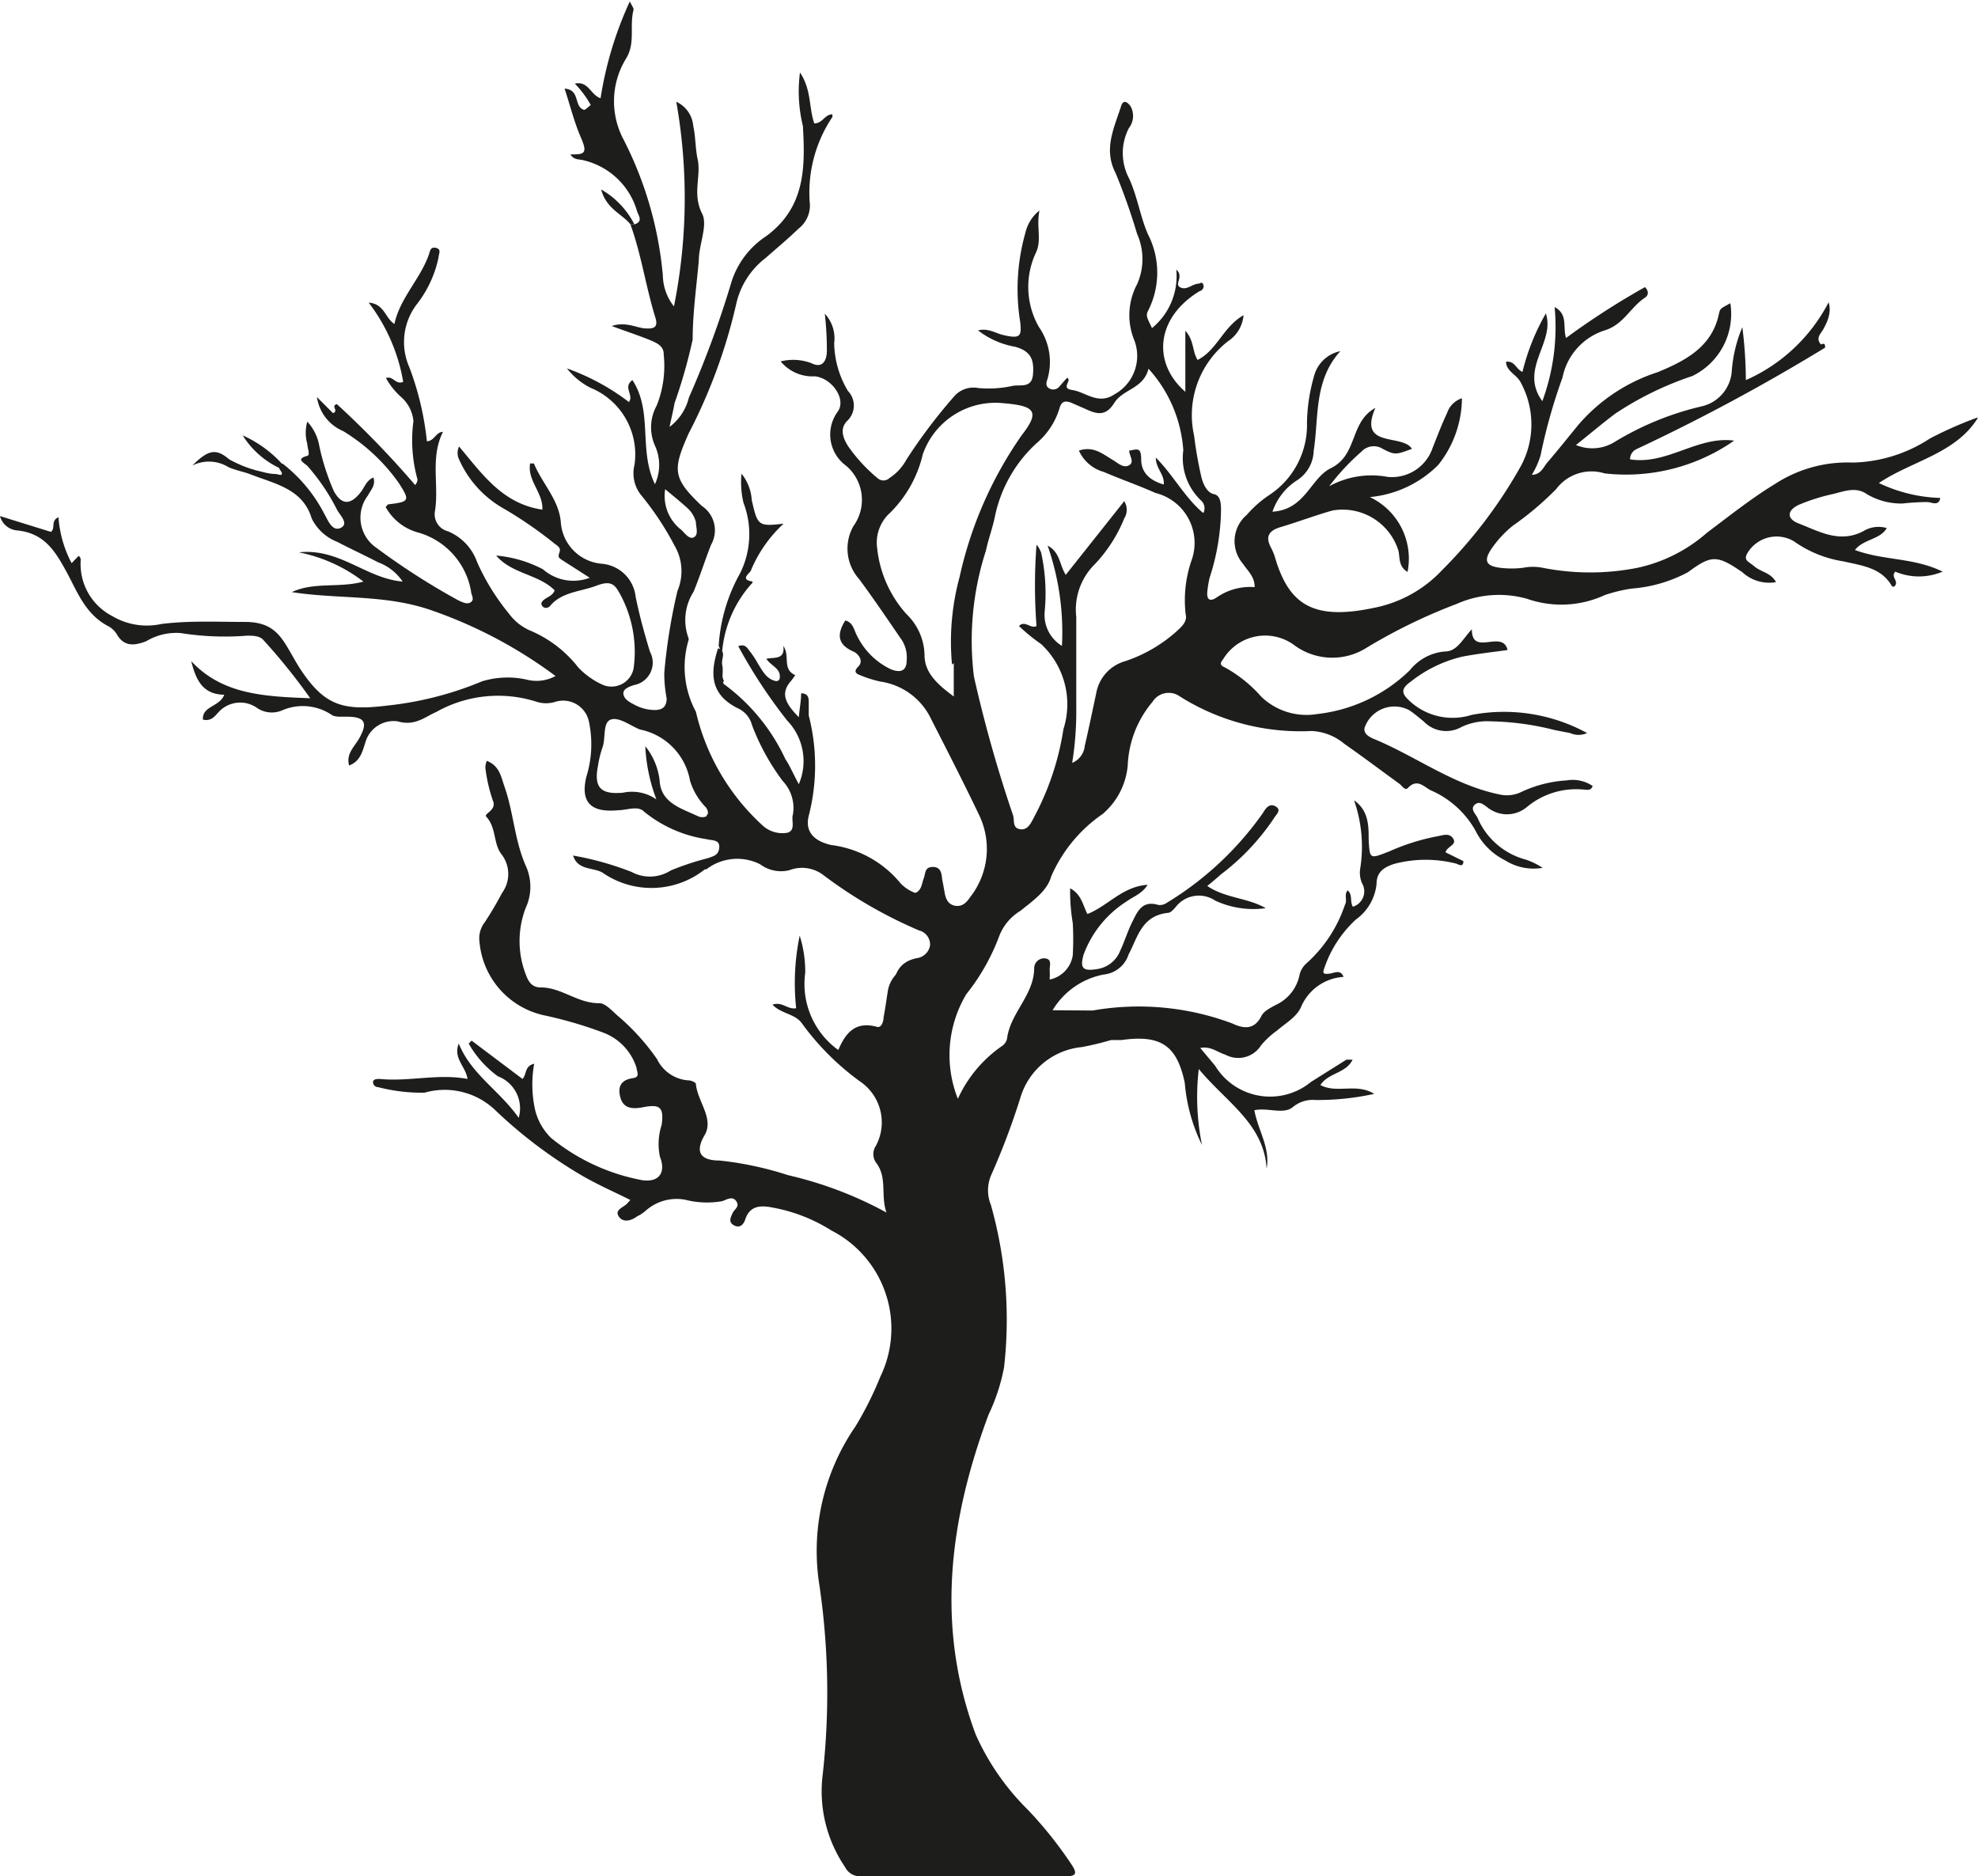
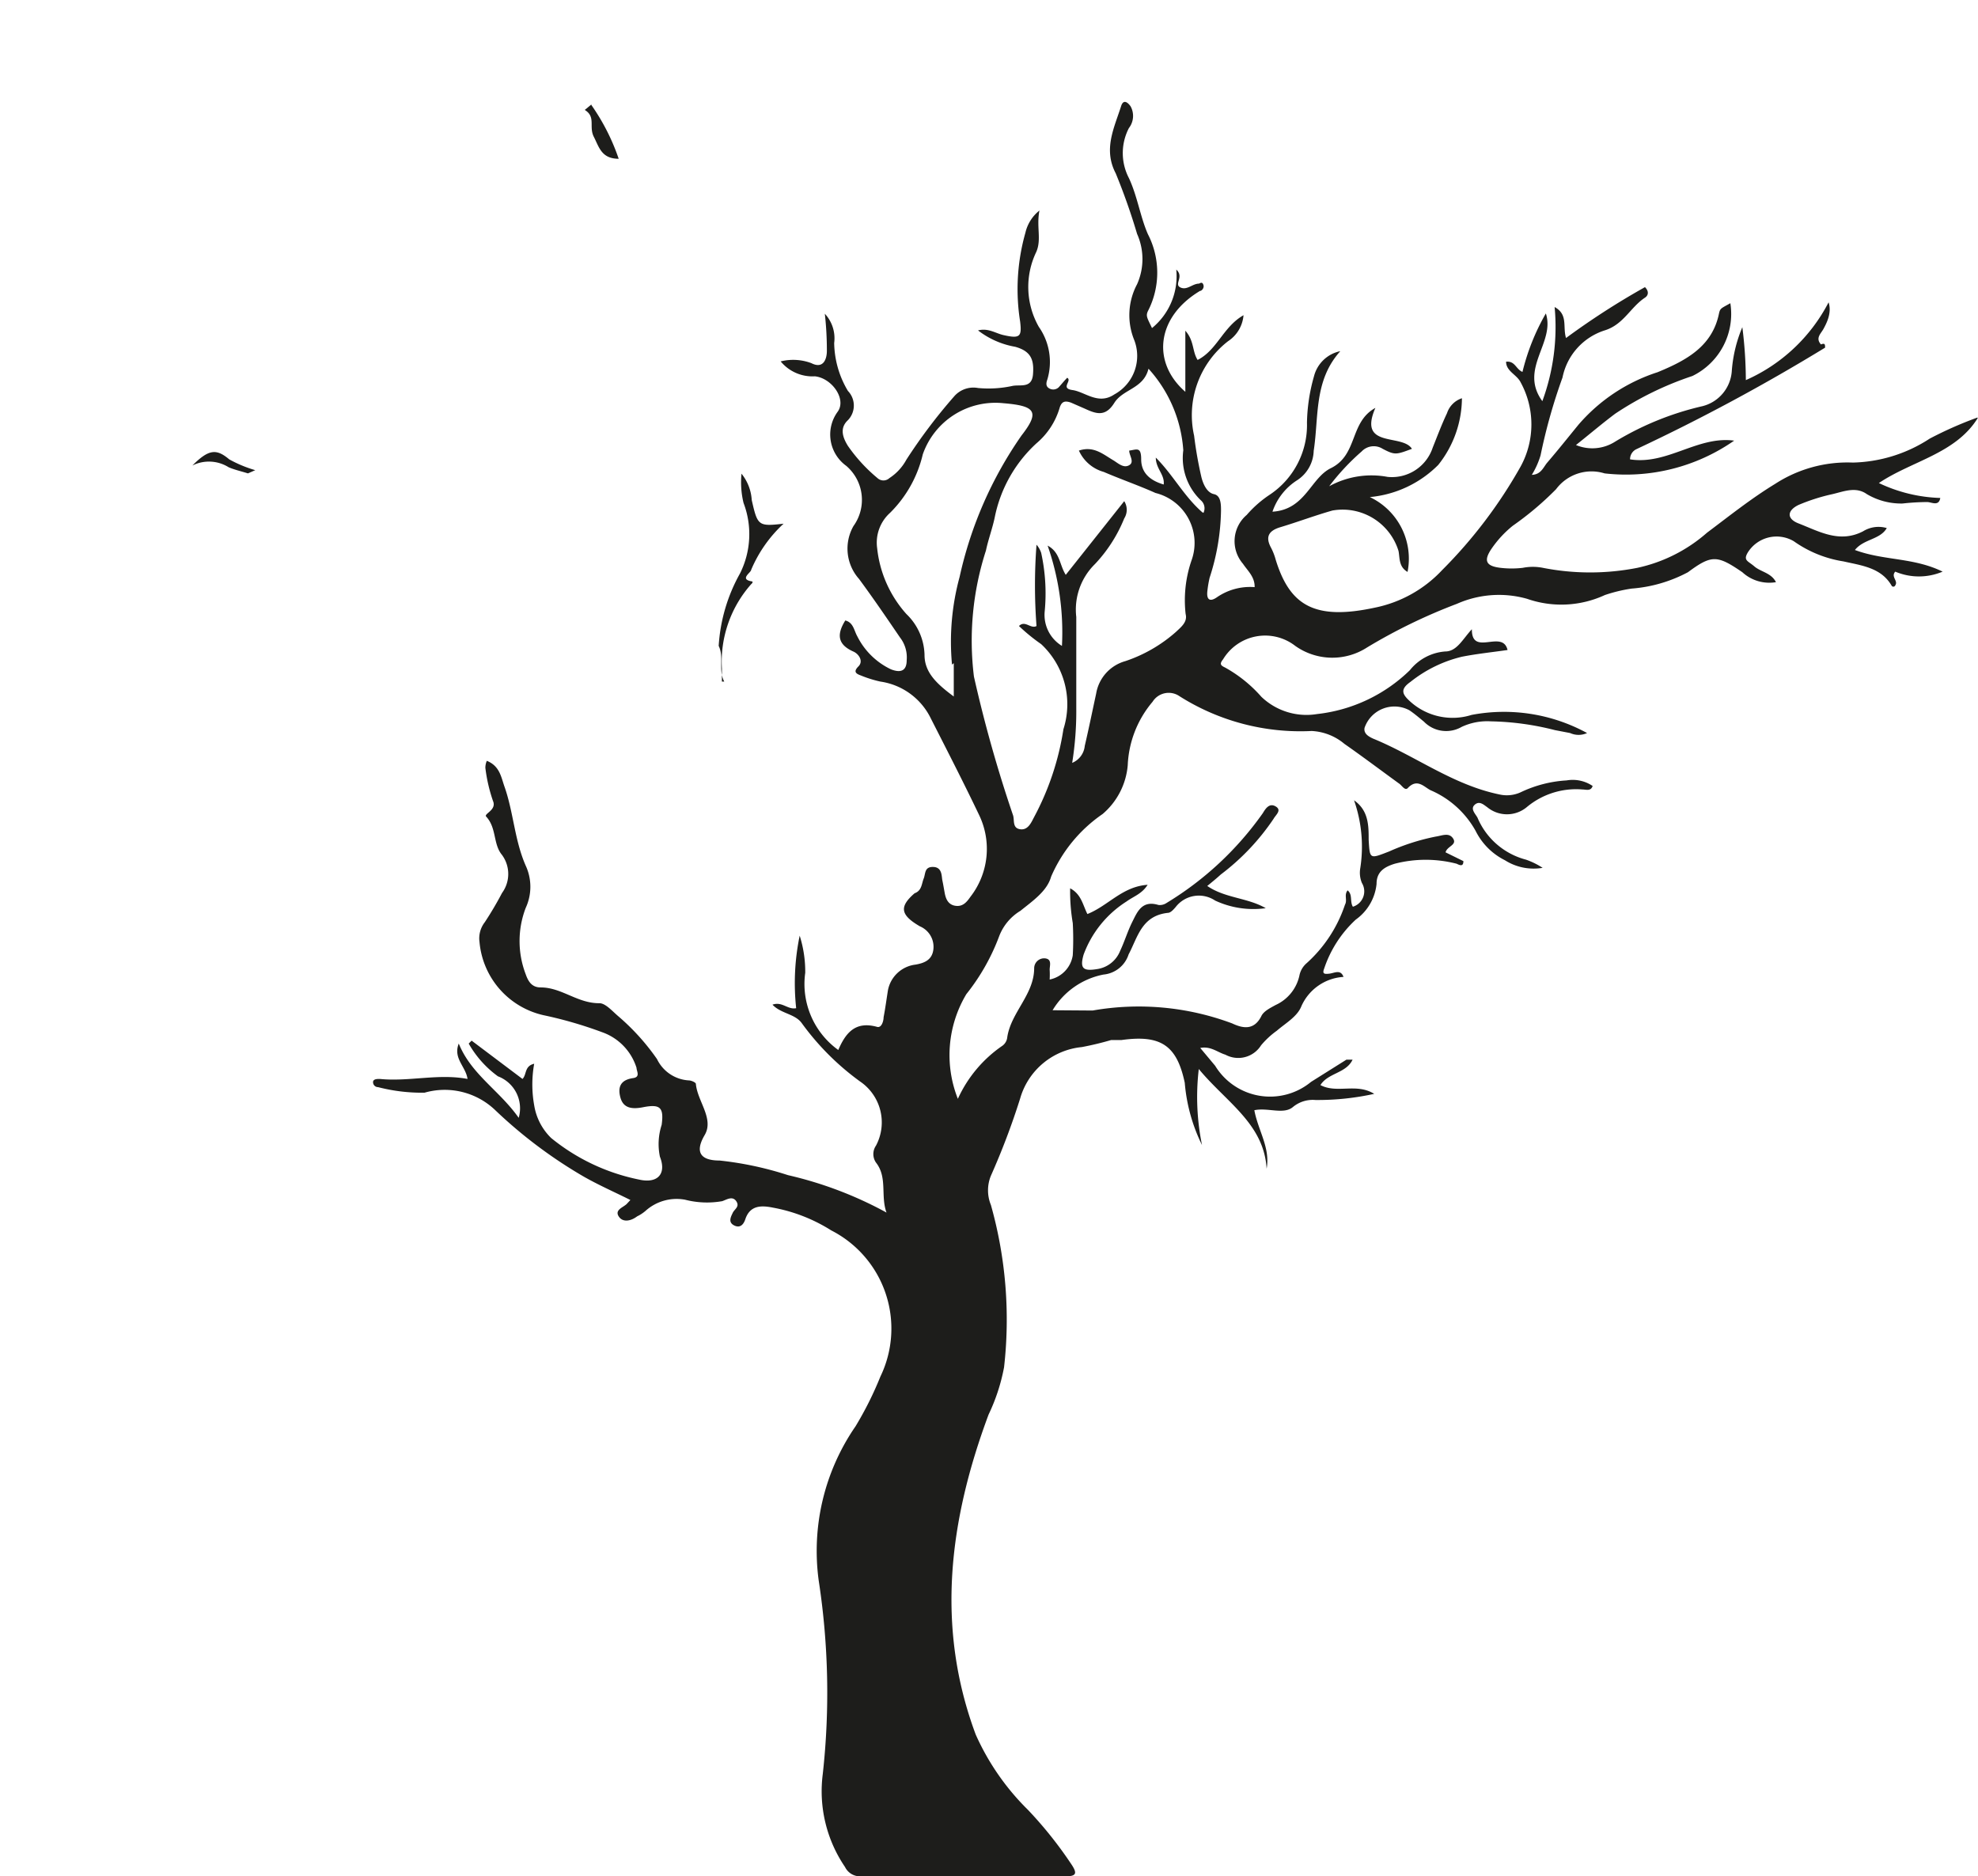
<svg xmlns="http://www.w3.org/2000/svg" id="Ebene_1" data-name="Ebene 1" viewBox="0 0 67.65 64.17">
  <defs>
    <style>.cls-1{fill:#1d1d1b;}</style>
  </defs>
  <path class="cls-1" d="M41.12,17.52c-.63-.55-1-1.28-1.59-1.87,0,.38.31.58.27.92-.48-.14-.77-.41-.77-.86s-.16-.33-.41-.3c0,.17.19.39,0,.5s-.37-.06-.53-.16c-.36-.21-.68-.51-1.19-.34a1.32,1.32,0,0,0,.85.73c.58.25,1.19.46,1.77.72a1.76,1.76,0,0,1,1.23,2.31A4.19,4.19,0,0,0,40.55,21c.07.27-.15.44-.33.61a5,5,0,0,1-1.73,1,1.39,1.39,0,0,0-1,1.11c-.13.6-.25,1.19-.39,1.79a.7.7,0,0,1-.43.58,11.19,11.19,0,0,0,.14-1.88c0-1,0-2.08,0-3.11a2.18,2.18,0,0,1,.64-1.81,5,5,0,0,0,1-1.56.55.55,0,0,0,0-.59l-2,2.52c-.22-.35-.19-.77-.62-1a9,9,0,0,1,.49,3.43,1.24,1.24,0,0,1-.59-1.18,6.47,6.47,0,0,0-.12-2,.78.78,0,0,0-.16-.28,18.41,18.41,0,0,0,0,2.78c-.2.11-.39-.21-.6,0a6.43,6.43,0,0,0,.76.62,2.81,2.81,0,0,1,.76,2.91,9.36,9.36,0,0,1-1,3c-.1.19-.21.46-.48.42s-.19-.3-.24-.47a45.86,45.86,0,0,1-1.34-4.75,10,10,0,0,1,.41-4.31c.08-.38.22-.75.3-1.13a4.68,4.68,0,0,1,1.43-2.54,2.51,2.51,0,0,0,.79-1.21c.07-.23.19-.25.39-.18l.48.21c.39.18.7.28,1-.2s1-.48,1.17-1.17a4.61,4.61,0,0,1,1.19,2.79,2,2,0,0,0,.6,1.71.36.36,0,0,1,.09.43m-8.54,5.14c0,.34,0,.69,0,1.14-.58-.43-1-.82-1-1.42A2,2,0,0,0,31,21a4,4,0,0,1-1-2.25,1.37,1.37,0,0,1,.44-1.21,4.14,4.14,0,0,0,1.12-2,2.63,2.63,0,0,1,2.76-1.75c1.08.09,1.26.28.62,1.1a13.51,13.51,0,0,0-2.12,4.84,8.42,8.42,0,0,0-.26,3m35.07-8.45A13.1,13.1,0,0,0,66,15a5,5,0,0,1-2.63.82,4.54,4.54,0,0,0-2.66.73c-.82.5-1.57,1.1-2.33,1.67A5.3,5.3,0,0,1,56,19.42a8.36,8.36,0,0,1-3.23,0,1.78,1.78,0,0,0-.69,0,3.25,3.25,0,0,1-.76,0c-.51-.06-.58-.25-.31-.65a3.65,3.65,0,0,1,.73-.79,10.62,10.62,0,0,0,1.48-1.25,1.51,1.51,0,0,1,1.66-.54,6.47,6.47,0,0,0,4.43-1.12c-1.25-.17-2.29.84-3.56.64a.38.38,0,0,1,.22-.35,66.55,66.55,0,0,0,6.45-3.47c0-.1,0-.17-.14-.11-.2-.22,0-.37.09-.54s.29-.53.17-.9A5.84,5.84,0,0,1,59.71,13a14.59,14.59,0,0,0-.12-1.81,4.74,4.74,0,0,0-.36,1.49,1.33,1.33,0,0,1-1,1.21,10.12,10.12,0,0,0-3,1.22,1.45,1.45,0,0,1-1.33.11c.49-.39.9-.74,1.34-1.07a11,11,0,0,1,2.64-1.29,2.36,2.36,0,0,0,1.3-2.49c-.32.18-.35.17-.39.36-.23,1.11-1.1,1.59-2.1,2a6,6,0,0,0-2.7,1.79c-.36.44-.71.88-1.08,1.31-.13.16-.21.4-.52.41a2.78,2.78,0,0,0,.3-.67,19.13,19.13,0,0,1,.75-2.66,2.13,2.13,0,0,1,1.44-1.61c.65-.2.88-.79,1.38-1.12.11-.07.15-.21,0-.36a25.81,25.81,0,0,0-2.7,1.74c-.12-.39.08-.8-.39-1.06a7.34,7.34,0,0,1-.42,3.22c-.81-1.11.45-2,.12-3a7.6,7.6,0,0,0-.8,2c-.23-.1-.25-.38-.56-.35,0,.33.37.44.5.71a3,3,0,0,1,0,2.87,16.29,16.29,0,0,1-2.69,3.55,4.32,4.32,0,0,1-2.29,1.28c-2.08.45-2.92-.08-3.4-1.64a2.05,2.05,0,0,0-.16-.41c-.2-.37-.08-.58.32-.7.6-.18,1.18-.4,1.78-.57a2,2,0,0,1,2.26,1.38c.05.24,0,.54.31.72A2.33,2.33,0,0,0,46.85,17a3.79,3.79,0,0,0,2.34-1.1A3.69,3.69,0,0,0,50,13.62a.8.8,0,0,0-.51.51c-.18.38-.33.78-.49,1.18a1.47,1.47,0,0,1-1.54,1,3,3,0,0,0-2,.32,7.86,7.86,0,0,1,1.11-1.19.57.57,0,0,1,.72-.09c.42.22.46.2,1,0-.33-.53-1.86,0-1.25-1.4-.89.49-.59,1.6-1.52,2.06-.7.34-.87,1.42-2,1.49a2.06,2.06,0,0,1,.85-1.08,1.24,1.24,0,0,0,.56-1c.18-1.16,0-2.4.91-3.41a1.17,1.17,0,0,0-.9.86,6.12,6.12,0,0,0-.24,1.59,2.86,2.86,0,0,1-1.29,2.47,3.87,3.87,0,0,0-.77.68,1.18,1.18,0,0,0-.13,1.67c.16.24.41.45.4.8a2,2,0,0,0-1.28.34c-.24.17-.36.1-.34-.17a3.85,3.85,0,0,1,.08-.49,7.75,7.75,0,0,0,.39-2.29c0-.21,0-.52-.24-.57s-.37-.34-.43-.58a13.6,13.6,0,0,1-.25-1.42A3.2,3.2,0,0,1,42,11.67a1.18,1.18,0,0,0,.53-.89c-.7.4-.9,1.19-1.57,1.53-.19-.3-.11-.65-.42-1V13.4c-1.15-1-1-2.55.5-3.45.06,0,.15-.1.12-.2s-.08-.09-.15-.05c-.23,0-.41.24-.64.13s.14-.36-.14-.61a2.29,2.29,0,0,1-.83,2c-.16-.34-.22-.41-.14-.58a2.87,2.87,0,0,0,0-2.63c-.26-.59-.36-1.3-.65-1.92a1.85,1.85,0,0,1,0-1.71.68.68,0,0,0,.06-.74c-.09-.13-.25-.27-.33,0-.24.75-.61,1.47-.18,2.29A21.72,21.72,0,0,1,38.89,8a2.11,2.11,0,0,1,0,1.72,2.25,2.25,0,0,0-.11,1.88,1.5,1.5,0,0,1-.67,1.89c-.55.37-1-.09-1.43-.15s0-.32-.18-.42c-.09.09-.17.19-.26.29a.27.27,0,0,1-.36.07c-.12-.07-.1-.19-.06-.3a2.09,2.09,0,0,0-.29-1.8,2.76,2.76,0,0,1-.09-2.56c.19-.43,0-.86.11-1.42a1.36,1.36,0,0,0-.48.76A7.07,7.07,0,0,0,34.89,11c.06.51,0,.59-.57.46-.27-.06-.52-.25-.87-.16a2.89,2.89,0,0,0,1.27.56c.54.15.65.44.61.94s-.44.34-.71.4a3.83,3.83,0,0,1-1.17.07.87.87,0,0,0-.82.29A18.46,18.46,0,0,0,31,15.72a1.74,1.74,0,0,1-.58.63.3.3,0,0,1-.41,0A5.52,5.52,0,0,1,29,15.25c-.18-.29-.29-.61,0-.88a.72.72,0,0,0,0-1,3.28,3.28,0,0,1-.47-1.64,1.23,1.23,0,0,0-.32-1A11.26,11.26,0,0,1,28.28,12c0,.28-.12.63-.53.42a1.77,1.77,0,0,0-1.05-.06,1.41,1.41,0,0,0,1.17.51c.58.06,1.09.78.78,1.21a1.32,1.32,0,0,0,.29,1.85,1.53,1.53,0,0,1,.25,2.06,1.56,1.56,0,0,0,.19,1.81c.48.65.93,1.31,1.4,2a1.11,1.11,0,0,1,.23.78c0,.32-.16.46-.54.31a2.47,2.47,0,0,1-1.15-1.13c-.11-.19-.13-.47-.41-.54-.28.45-.29.81.27,1.06.19.08.36.33.18.51s-.09.25.08.31a4,4,0,0,0,.67.21,2.28,2.28,0,0,1,1.73,1.27c.56,1.1,1.12,2.19,1.65,3.3a2.67,2.67,0,0,1-.3,2.79c-.12.17-.25.34-.5.31s-.34-.22-.38-.44-.05-.29-.08-.43,0-.45-.31-.46-.26.23-.33.4-.06.41-.31.5c-.53.46-.49.74.18,1.13a.76.76,0,0,1,.46.81c-.05.35-.32.45-.61.5a1.09,1.09,0,0,0-.94.87c-.05.31-.09.62-.15.93,0,.13-.07.37-.22.33-.75-.21-1.08.21-1.33.79a2.78,2.78,0,0,1-1.13-2.64A4.06,4.06,0,0,0,27.35,32a8,8,0,0,0-.12,2.48c-.29.06-.48-.24-.81-.12.29.31.77.31,1,.63a8.93,8.93,0,0,0,2,2,1.69,1.69,0,0,1,.54,2.19.51.51,0,0,0,0,.58c.4.51.15,1.14.36,1.71a13.14,13.14,0,0,0-3.37-1.28,11.47,11.47,0,0,0-2.34-.5c-.68,0-.84-.31-.51-.87s-.25-1.16-.3-1.75c0-.05-.16-.12-.24-.12a1.29,1.29,0,0,1-1.09-.73,7.73,7.73,0,0,0-1.33-1.47c-.2-.17-.44-.45-.65-.44-.75,0-1.28-.54-2-.54-.29,0-.42-.19-.51-.45a3.17,3.17,0,0,1,0-2.27A1.72,1.72,0,0,0,18,29.65c-.4-.88-.43-1.84-.74-2.73-.12-.33-.16-.72-.61-.9a.6.6,0,0,0-.05.24,5.45,5.45,0,0,0,.26,1.13c.14.32-.33.44-.23.54.36.39.23.94.54,1.31a1.1,1.1,0,0,1,0,1.3,11.69,11.69,0,0,1-.59,1,.9.9,0,0,0-.18.68,2.82,2.82,0,0,0,2.19,2.5,14.12,14.12,0,0,1,2,.58,1.89,1.89,0,0,1,1.18,1.22c0,.11.14.31-.11.35-.44.06-.54.31-.44.67s.39.4.76.33c.6-.12.73,0,.65.6a2.12,2.12,0,0,0-.06,1.09c.23.58-.07.93-.72.78a6.93,6.93,0,0,1-3-1.42,2,2,0,0,1-.58-1.12,4,4,0,0,1,0-1.42c-.34.08-.25.37-.4.52l-1.74-1.31-.1.1a3.54,3.54,0,0,0,1,1.12,1.17,1.17,0,0,1,.71,1.42c-.66-.94-1.62-1.48-2.05-2.54-.2.51.24.78.3,1.21-1-.19-2,.1-3,0-.09,0-.21,0-.23.09a.17.17,0,0,0,.17.19,6,6,0,0,0,1.59.19,2.5,2.5,0,0,1,2.41.59,16.06,16.06,0,0,0,3,2.26c.52.3,1.07.54,1.63.82l-.13.14c-.13.12-.41.2-.27.42s.42.16.63,0a1.32,1.32,0,0,0,.29-.19,1.59,1.59,0,0,1,1.35-.38,3,3,0,0,0,1.27.05c.15-.05.35-.19.48,0s-.06.27-.12.4-.17.32.05.43.33-.06.38-.21c.16-.48.54-.48.94-.4a5.63,5.63,0,0,1,2,.78,3.77,3.77,0,0,1,1.68,5,11.73,11.73,0,0,1-.85,1.7A7.51,7.51,0,0,0,28,54.05a25.31,25.31,0,0,1,.14,6.62,4.6,4.6,0,0,0,.76,3.18.57.57,0,0,0,.54.32q3.49,0,7,0c.37,0,.4-.1.23-.37a13.84,13.84,0,0,0-1.51-1.9,8.43,8.43,0,0,1-1.79-2.58c-1.38-3.7-.9-7.34.44-10.94a6.54,6.54,0,0,0,.53-1.62,14.44,14.44,0,0,0-.45-5.55,1.32,1.32,0,0,1,0-1,24.94,24.94,0,0,0,1-2.64A2.44,2.44,0,0,1,37,35.81,10.46,10.46,0,0,0,38,35.57l.35,0c1.35-.19,1.9.18,2.17,1.46a5.91,5.91,0,0,0,.59,2.13A8.2,8.2,0,0,1,41,36.56c.93,1.13,2.23,1.87,2.32,3.41.13-.72-.29-1.3-.42-2,.46-.1,1,.16,1.32-.11a1.06,1.06,0,0,1,.77-.24A9,9,0,0,0,47,37.41c-.61-.38-1.27,0-1.84-.3.26-.42.88-.4,1.1-.87-.1,0-.17,0-.21,0L44.84,37a2.2,2.2,0,0,1-3.28-.55l-.51-.61c.36-.07.59.15.86.23a.92.92,0,0,0,1.22-.32,2.89,2.89,0,0,1,.54-.5c.3-.26.7-.48.84-.84a1.69,1.69,0,0,1,1.44-1c-.1-.27-.31-.13-.49-.11s-.24,0-.17-.18a4,4,0,0,1,1.08-1.67,1.71,1.71,0,0,0,.71-1.22c0-.42.27-.58.62-.69a4.23,4.23,0,0,1,2.12,0c.12.06.23.1.23-.09l-.61-.3c.05-.21.4-.25.26-.47s-.38-.1-.59-.07a7.46,7.46,0,0,0-1.6.51c-.67.26-.66.27-.7-.4,0-.48,0-1-.5-1.35a4.79,4.79,0,0,1,.21,2.34.91.91,0,0,0,.06.49.55.55,0,0,1-.31.81c-.11-.18,0-.41-.18-.56-.13.16,0,.33-.09.49a4.68,4.68,0,0,1-1.31,2,.75.75,0,0,0-.25.43,1.44,1.44,0,0,1-.81,1c-.18.1-.41.21-.49.38-.25.5-.64.42-1,.25a9.12,9.12,0,0,0-4.77-.44L36,34.55a2.61,2.61,0,0,1,1.74-1.22,1,1,0,0,0,.86-.69c.31-.58.44-1.32,1.34-1.42.1,0,.2-.12.27-.2a1,1,0,0,1,1.35-.22,3.09,3.09,0,0,0,1.73.26c-.62-.36-1.39-.34-2-.76.17-.14.32-.26.46-.39A7.94,7.94,0,0,0,43.56,28c.07-.13.29-.29.07-.42s-.35.08-.44.23a11,11,0,0,1-3.29,3.07.41.41,0,0,1-.28.07c-.56-.17-.72.23-.89.57s-.26.66-.42,1a1,1,0,0,1-.77.62c-.48.08-.62,0-.48-.49a3.64,3.64,0,0,1,1.47-1.82c.23-.17.53-.26.72-.57-.87.06-1.35.72-2.06,1-.16-.32-.21-.68-.59-.88a6.53,6.53,0,0,0,.09,1.19,10,10,0,0,1,0,1.1,1,1,0,0,1-.79.83,3.07,3.07,0,0,0,0-.34c0-.13.08-.34-.13-.38a.34.34,0,0,0-.4.33c0,.9-.79,1.51-.92,2.36a.41.41,0,0,1-.16.29,4.41,4.41,0,0,0-1.53,1.82A4.06,4.06,0,0,1,33.05,34,7.22,7.22,0,0,0,34.18,32a1.74,1.74,0,0,1,.72-.85c.42-.34.91-.67,1.05-1.17a5,5,0,0,1,1.76-2.14,2.46,2.46,0,0,0,.86-1.67A3.59,3.59,0,0,1,39.42,24a.65.65,0,0,1,.92-.19A7.73,7.73,0,0,0,44.86,25a1.88,1.88,0,0,1,1.12.44c.63.44,1.24.9,1.86,1.35.1.06.21.27.31.16.34-.36.58,0,.81.09a3.21,3.21,0,0,1,1.51,1.38,2.23,2.23,0,0,0,1,1,1.83,1.83,0,0,0,1.29.26,2.61,2.61,0,0,0-.57-.28,2.48,2.48,0,0,1-1.66-1.44c-.08-.14-.25-.3-.09-.44s.3,0,.43.09a1.06,1.06,0,0,0,1.34,0A2.63,2.63,0,0,1,54.12,27c.12,0,.29.07.35-.12a1.22,1.22,0,0,0-.89-.19A4.22,4.22,0,0,0,52,27.1a1.14,1.14,0,0,1-.67.08c-1.62-.32-2.9-1.32-4.37-1.92-.15-.07-.33-.17-.29-.37a1.08,1.08,0,0,1,1.53-.6c.18.12.34.26.5.39a1.06,1.06,0,0,0,1.29.18,2.06,2.06,0,0,1,1-.19,9.47,9.47,0,0,1,2.19.3l.52.1a.7.7,0,0,0,.58,0,5.93,5.93,0,0,0-3.95-.62A2.16,2.16,0,0,1,48.24,24c-.28-.25-.37-.42,0-.68A4.5,4.5,0,0,1,50,22.46c.51-.1,1-.15,1.56-.23-.17-.72-1.23.24-1.22-.71-.31.33-.51.76-.91.76a1.71,1.71,0,0,0-1.21.64,5.39,5.39,0,0,1-3.17,1.5,2.23,2.23,0,0,1-1.91-.59,4.66,4.66,0,0,0-1.24-1c-.15-.07-.2-.12-.07-.28a1.68,1.68,0,0,1,2.47-.46,2.19,2.19,0,0,0,2.46.05,18.92,18.92,0,0,1,3.07-1.49,3.54,3.54,0,0,1,2.4-.17,3.55,3.55,0,0,0,2.66-.13,5.26,5.26,0,0,1,.91-.22,4.88,4.88,0,0,0,1.93-.56c.81-.6,1-.59,1.86,0a1.36,1.36,0,0,0,1.15.34c-.16-.32-.52-.35-.74-.54s-.39-.2-.22-.48a1.16,1.16,0,0,1,1.57-.38,4,4,0,0,0,1.7.69c.61.14,1.28.21,1.64.82a.07.07,0,0,0,.13,0c.11-.16-.16-.29,0-.47a2.08,2.08,0,0,0,1.62,0c-1-.49-2-.37-3-.74.3-.38.86-.35,1.09-.75a1,1,0,0,0-.81.11c-.81.42-1.51,0-2.21-.27-.41-.16-.39-.44,0-.63a6.53,6.53,0,0,1,1.16-.37c.39-.09.8-.27,1.18,0a2.3,2.3,0,0,0,1.22.32,8,8,0,0,1,.84-.05c.15,0,.4.16.45-.14a5.23,5.23,0,0,1-2.1-.51c1.13-.76,2.62-1,3.38-2.22" />
  <path class="cls-1" d="M24.77,23.31c-.21-.39,0-.83-.19-1.22a5.79,5.79,0,0,1,.73-2.48,3,3,0,0,0,.12-2.41,3,3,0,0,1-.07-1,1.58,1.58,0,0,1,.35.9c.2.88.22.91,1.09.81a4.55,4.55,0,0,0-1.11,1.58c0,.09-.4.31,0,.39.07,0,.06.05,0,.1a4,4,0,0,0-1,2.89c0,.14,0,.29,0,.44" />
  <path class="cls-1" d="M20.21,3.57a7.25,7.25,0,0,1,.95,1.86c-.59,0-.67-.4-.85-.75S20.39,4,20,3.76l.23-.19" />
  <path class="cls-1" d="M8.73,16.08l-.25.11c-.22-.07-.45-.12-.66-.21a1.27,1.27,0,0,0-1.24-.06c.56-.56.82-.58,1.26-.21a4.3,4.3,0,0,0,.89.37" />
-   <path class="cls-1" d="M9.67,15.86,9.54,16A3,3,0,0,1,8.3,14.89a4.08,4.08,0,0,1,1.37,1" />
-   <path class="cls-1" d="M21.71,7.67h-.15c-.29-.36-.82-.52-1-1.19a2.87,2.87,0,0,1,1.13,1.18" />
-   <path class="cls-1" d="M24.18,27.91a.36.36,0,0,1-.32,0c-.57-.27-1.26-.45-1.3-1.22a2.29,2.29,0,0,0-.49-1.17,5.87,5.87,0,0,0,.38,1.82,1.46,1.46,0,0,0-1.14-.23c-.77.07-1-.18-.86-.91a3.63,3.63,0,0,1,.16-.65c.11-.32,0-.84.28-.94s.67.21,1,.34A2.17,2.17,0,0,1,23.6,26.7a2.23,2.23,0,0,0,.54.91c.07.09.12.23,0,.3m-.84-9.79a1.46,1.46,0,0,1-.55-1.39c.26.22.5.41.72.61a1,1,0,0,1,.33.51c0,.18.1.42-.06.52s-.32-.14-.44-.25m8.79,13.46c-.67-.17-.77-.51-.65-1a1.32,1.32,0,0,1-.64-.37,3.65,3.65,0,0,0-2.37-1.31c-.62-.14-.9-.48-.77-1a6.87,6.87,0,0,0,0-3.43c0-.14,0-.3,0-.44s0-.31-.26-.32c0,.25-.05.49-.08.82-.41-.43-.68-.79-.25-1.26l.13-.18c-.46-.2-.17-.67-.41-1,.07.49-.33.38-.58.44.15.24.49.32.46.64,0,.08-.06.14-.15.12-.32-.08-.44-.35-.59-.58a3.18,3.18,0,0,0-.28-.43c-.08-.09-.15-.28-.4-.18a17.68,17.68,0,0,0,1.67,2.54,2,2,0,0,1,.4,2.18c-.19-.35-.3-.62-.46-.86a6.65,6.65,0,0,0-2.11-2.57c-.08-.21,0-.44-.05-.65s.17-.44-.14-.57c-.28.85-.28,1.6.71,2.07a.87.87,0,0,1,.45.56,7.73,7.73,0,0,0,1.05,1.91,1.34,1.34,0,0,1,.35,1.14c-.07.21.11.54-.19.63a1,1,0,0,1-.86-.26,7.6,7.6,0,0,1-2.27-3.88,3.22,3.22,0,0,1-.25-2.45.13.13,0,0,0,0-.06,1.79,1.79,0,0,1,.17-1.59c.22-.53.39-1.08.6-1.61A1,1,0,0,0,24,17.3c-1-.95-1-1.23-.45-2.47a18.54,18.54,0,0,0,1.64-4.48,2.72,2.72,0,0,1,1-1.53c.37-.33.75-.64,1.12-1A1,1,0,0,0,27.7,7,4.63,4.63,0,0,1,28.47,4s0,0,0-.09c-.27,0-.33.31-.62.31-.19-.53-.09-1.15-.49-1.74a5,5,0,0,0,.1,1.83c.08,1.4.09,2.78-1.26,3.77A2.92,2.92,0,0,0,25,9.7a33.75,33.75,0,0,1-1.44,3.9,1.79,1.79,0,0,1-.66,1c.07-.34.13-.57.17-.81a18.08,18.08,0,0,0,.62-2.18c0-.9.13-1.8.21-2.7,0-.56.33-1.23.1-1.63C23.67,6.6,24,6,23.85,5.4c-.07-.36-.06-.73-.14-1.09a1,1,0,0,0-.58-.83,18.87,18.87,0,0,1-.08,7,1.76,1.76,0,0,1-.38-1.06,12.64,12.64,0,0,0-1.35-4.66,2.79,2.79,0,0,1,.1-2.77c.32-.53.1-1.11.25-1.66,0-.06-.06-.14-.13-.28a12.47,12.47,0,0,0-1,3.31c-.35-.12-.41-.6-.88-.5a3.45,3.45,0,0,1,.56.76c.08.26.16.52.24.76A1.6,1.6,0,0,1,20.34,4c0-.18-.12-.32-.36-.24-.37-.11-.12-.69-.67-.73.19.58.33,1.15.56,1.68s.13.58-.36.57c.12.2.3.16.44.2a2.5,2.5,0,0,1,1.84,1.75c.05.15.21.34-.08.44-.06,0-.11,0-.15,0,.38,1.05.53,2.15.86,3.21.1.34-.09.37-.37.35s-.66-.24-1.13-.08c.49.18.91.32,1.31.48.23.1.48.2.47.5a3.65,3.65,0,0,1-.24,1.74,1.54,1.54,0,0,0-.06,1.37,1.58,1.58,0,0,1,0,1.32c-.57-1.17-.06-2.48-.77-3.56-.34.24.06.51-.12.75a7.78,7.78,0,0,0-2.12-1.15,2.43,2.43,0,0,0,.8.66,2.46,2.46,0,0,1,1.51,2.64,1.2,1.2,0,0,0,.2,1,10.15,10.15,0,0,1,1.17,1.76,1.73,1.73,0,0,1,.1,1.55A19.38,19.38,0,0,0,22.72,23a4.37,4.37,0,0,0,.08.88c0,.32-.17.42-.48.4a1.5,1.5,0,0,1-.66-.2c-.16-.08-.33-.19-.34-.36s.22-.24.36-.29a.78.78,0,0,0,.55-1.14c-.19-.62-.36-1.24-.49-1.88a1.27,1.27,0,0,0-1.16-1.13,1.53,1.53,0,0,1-1.4-1.43c-.07-.77-.63-1.3-.92-2h-.13c-.1.59.45,1,.42,1.58-1.36-.2-2.05-1.21-2.85-2.16a.51.51,0,0,0,0,.44,3.6,3.6,0,0,0,1.54,1.69,14.23,14.23,0,0,1,1.7,1.17c.09.08.25.14.2.3s-.07.19.11.3l.92.59a1.58,1.58,0,0,1-1.6-.29,4.23,4.23,0,0,0-1.6-.47c.53.63,1.46.64,2,1.19-.06.17-.23.22-.35.31s-.13.16-.06.24.18.05.24,0c.4-.5,1.05-.5,1.6-.71s.65,0,.84.35a4.13,4.13,0,0,1,.43,2.48.77.77,0,0,1-1.1.54,2.66,2.66,0,0,1-.79-.57,4.11,4.11,0,0,0-1.66-1.27,1.76,1.76,0,0,1-.71-.57,7.69,7.69,0,0,1-1.09-1.76,1.78,1.78,0,0,0-1-1.06.6.6,0,0,1-.45-.65c.16-.91-.17-1.85.28-2.75-.24,0-.3.32-.55.32A10.07,10.07,0,0,0,14,12.56a2.13,2.13,0,0,1,.26-2.16A3.9,3.9,0,0,0,15,8.8c0-.11.11-.27-.08-.32s-.21.09-.24.19c-.28.85-1,1.51-1.19,2.41-.32-.2-.34-.69-.88-.73a6.15,6.15,0,0,1,1.18,2.71c-.27.11-.34-.22-.59-.13a2.48,2.48,0,0,0,.51.64,1.25,1.25,0,0,1,.43.83,5,5,0,0,0,.14,2s0,.09-.08.19a32,32,0,0,0-2.68-2.77c-.22.07.08.23-.13.31l-.55-.55a1.49,1.49,0,0,0,.89,1.16,6.38,6.38,0,0,1,1.91,1.78c.39.61.37.64-.37.73,0,0,0,0-.08.09a1.81,1.81,0,0,0,1.14.88,2.54,2.54,0,0,1,1.78,2c0,.12.13.27,0,.37s-.3,0-.42-.05a24,24,0,0,1-2.81-1.8,1.25,1.25,0,0,1-.3-1.79c.1-.19.28-.36.19-.62-.25.11-.3.34-.44.51-.35.45-.66.43-.92-.06a8,8,0,0,1-.49-1.53,1.62,1.62,0,0,0-.41-.83,1.38,1.38,0,0,0,0,.76c0,.14.11.38,0,.41-.38.1-.16.21,0,.34a7.12,7.12,0,0,1,1,1.47c.09.2.44.5.15.65s-.44-.25-.56-.46a5.18,5.18,0,0,0-1.43-1.73c-.12,0-.14,0-.13.11s.12.17.1.24-.15,0-.22,0c-.23,0-.46-.08-.69-.13s-.24-.1-.25.11l.32.12c.79.28,1.59.51,1.86,1.42a1.63,1.63,0,0,0,.87.8c.46.24.94.46,1.4.7a1.73,1.73,0,0,1,.84.66c-1.26-.11-2.15-1.15-3.55-1a5.33,5.33,0,0,1,2.21,1c-.83.23-1.68,0-2.45.36,1.59.25,3.19.07,4.77.62A15.7,15.7,0,0,1,19,23.12a1.36,1.36,0,0,1-1,.12,3,3,0,0,0-1.51.06,11.53,11.53,0,0,1-3.24.83c-1.54.19-2.16,0-3-1.28-.12-.19-.23-.39-.34-.58-.33-.57-.62-1-1.53-1s-1.91-.05-2.86.07a2.32,2.32,0,0,1-1.68-.27,2,2,0,0,1-1.08-1.91c0-.05,0-.09-.07-.15l-.24.25A3.94,3.94,0,0,1,2,17.69c-.28.12-.09.38-.26.5L0,17.65a.66.66,0,0,0,.58.49c.94.09,1.31.72,1.68,1.39S2.9,21,3.71,21.42A.75.75,0,0,1,4,21.7c.25.43.61.38,1,.23a2,2,0,0,1,1.17-.28,9.68,9.68,0,0,0,2.28.09c.19,0,.42,0,.55.14a20.5,20.5,0,0,1,1.61,2c-1.56-.06-3-.12-4.07-1.27.16.64.39,1.14,1.13,1.15-.16.42-.76.38-.73.85.28.07.41-.12.54-.26a1,1,0,0,1,1.28-.16.9.9,0,0,0,.9.1,1.77,1.77,0,0,1,1.67.15c.11.09.34.07.51.07.65,0,.75.2.44.75-.16.28-.45.52-.34.92.4-.15.46-.51.56-.8a1,1,0,0,1,1.1-.71c.59.17.91-.14,1.32-.32A4.31,4.31,0,0,1,18.35,24,1.06,1.06,0,0,0,19,24a.9.9,0,0,1,1.14.67,3.74,3.74,0,0,1-.09,1.91c-.2.86.16,1.22,1.09,1.13.3,0,.68-.17.89.05a4.4,4.4,0,0,0,2.14.94c.16.05.45,0,.43.28s-.21.3-.39.37a9.44,9.44,0,0,0-1.27.42,1.32,1.32,0,0,1-1.34.05,10.41,10.41,0,0,0-2-.56c.16.51.68.4,1,.58a2.94,2.94,0,0,0,3.51-.11l.05,0A1.73,1.73,0,0,1,26,29.56a1.19,1.19,0,0,0,1,.2,1.2,1.2,0,0,1,1.15.16,15.5,15.5,0,0,0,3.28,1.9.5.5,0,0,1,.38.51.53.53,0,0,1-.46.44c-.62.13-.77.56-.81,1.07a1.29,1.29,0,0,1,1.26-.64c.37,0,.62-.18.59-.46s.32-1-.29-1.16" />
</svg>